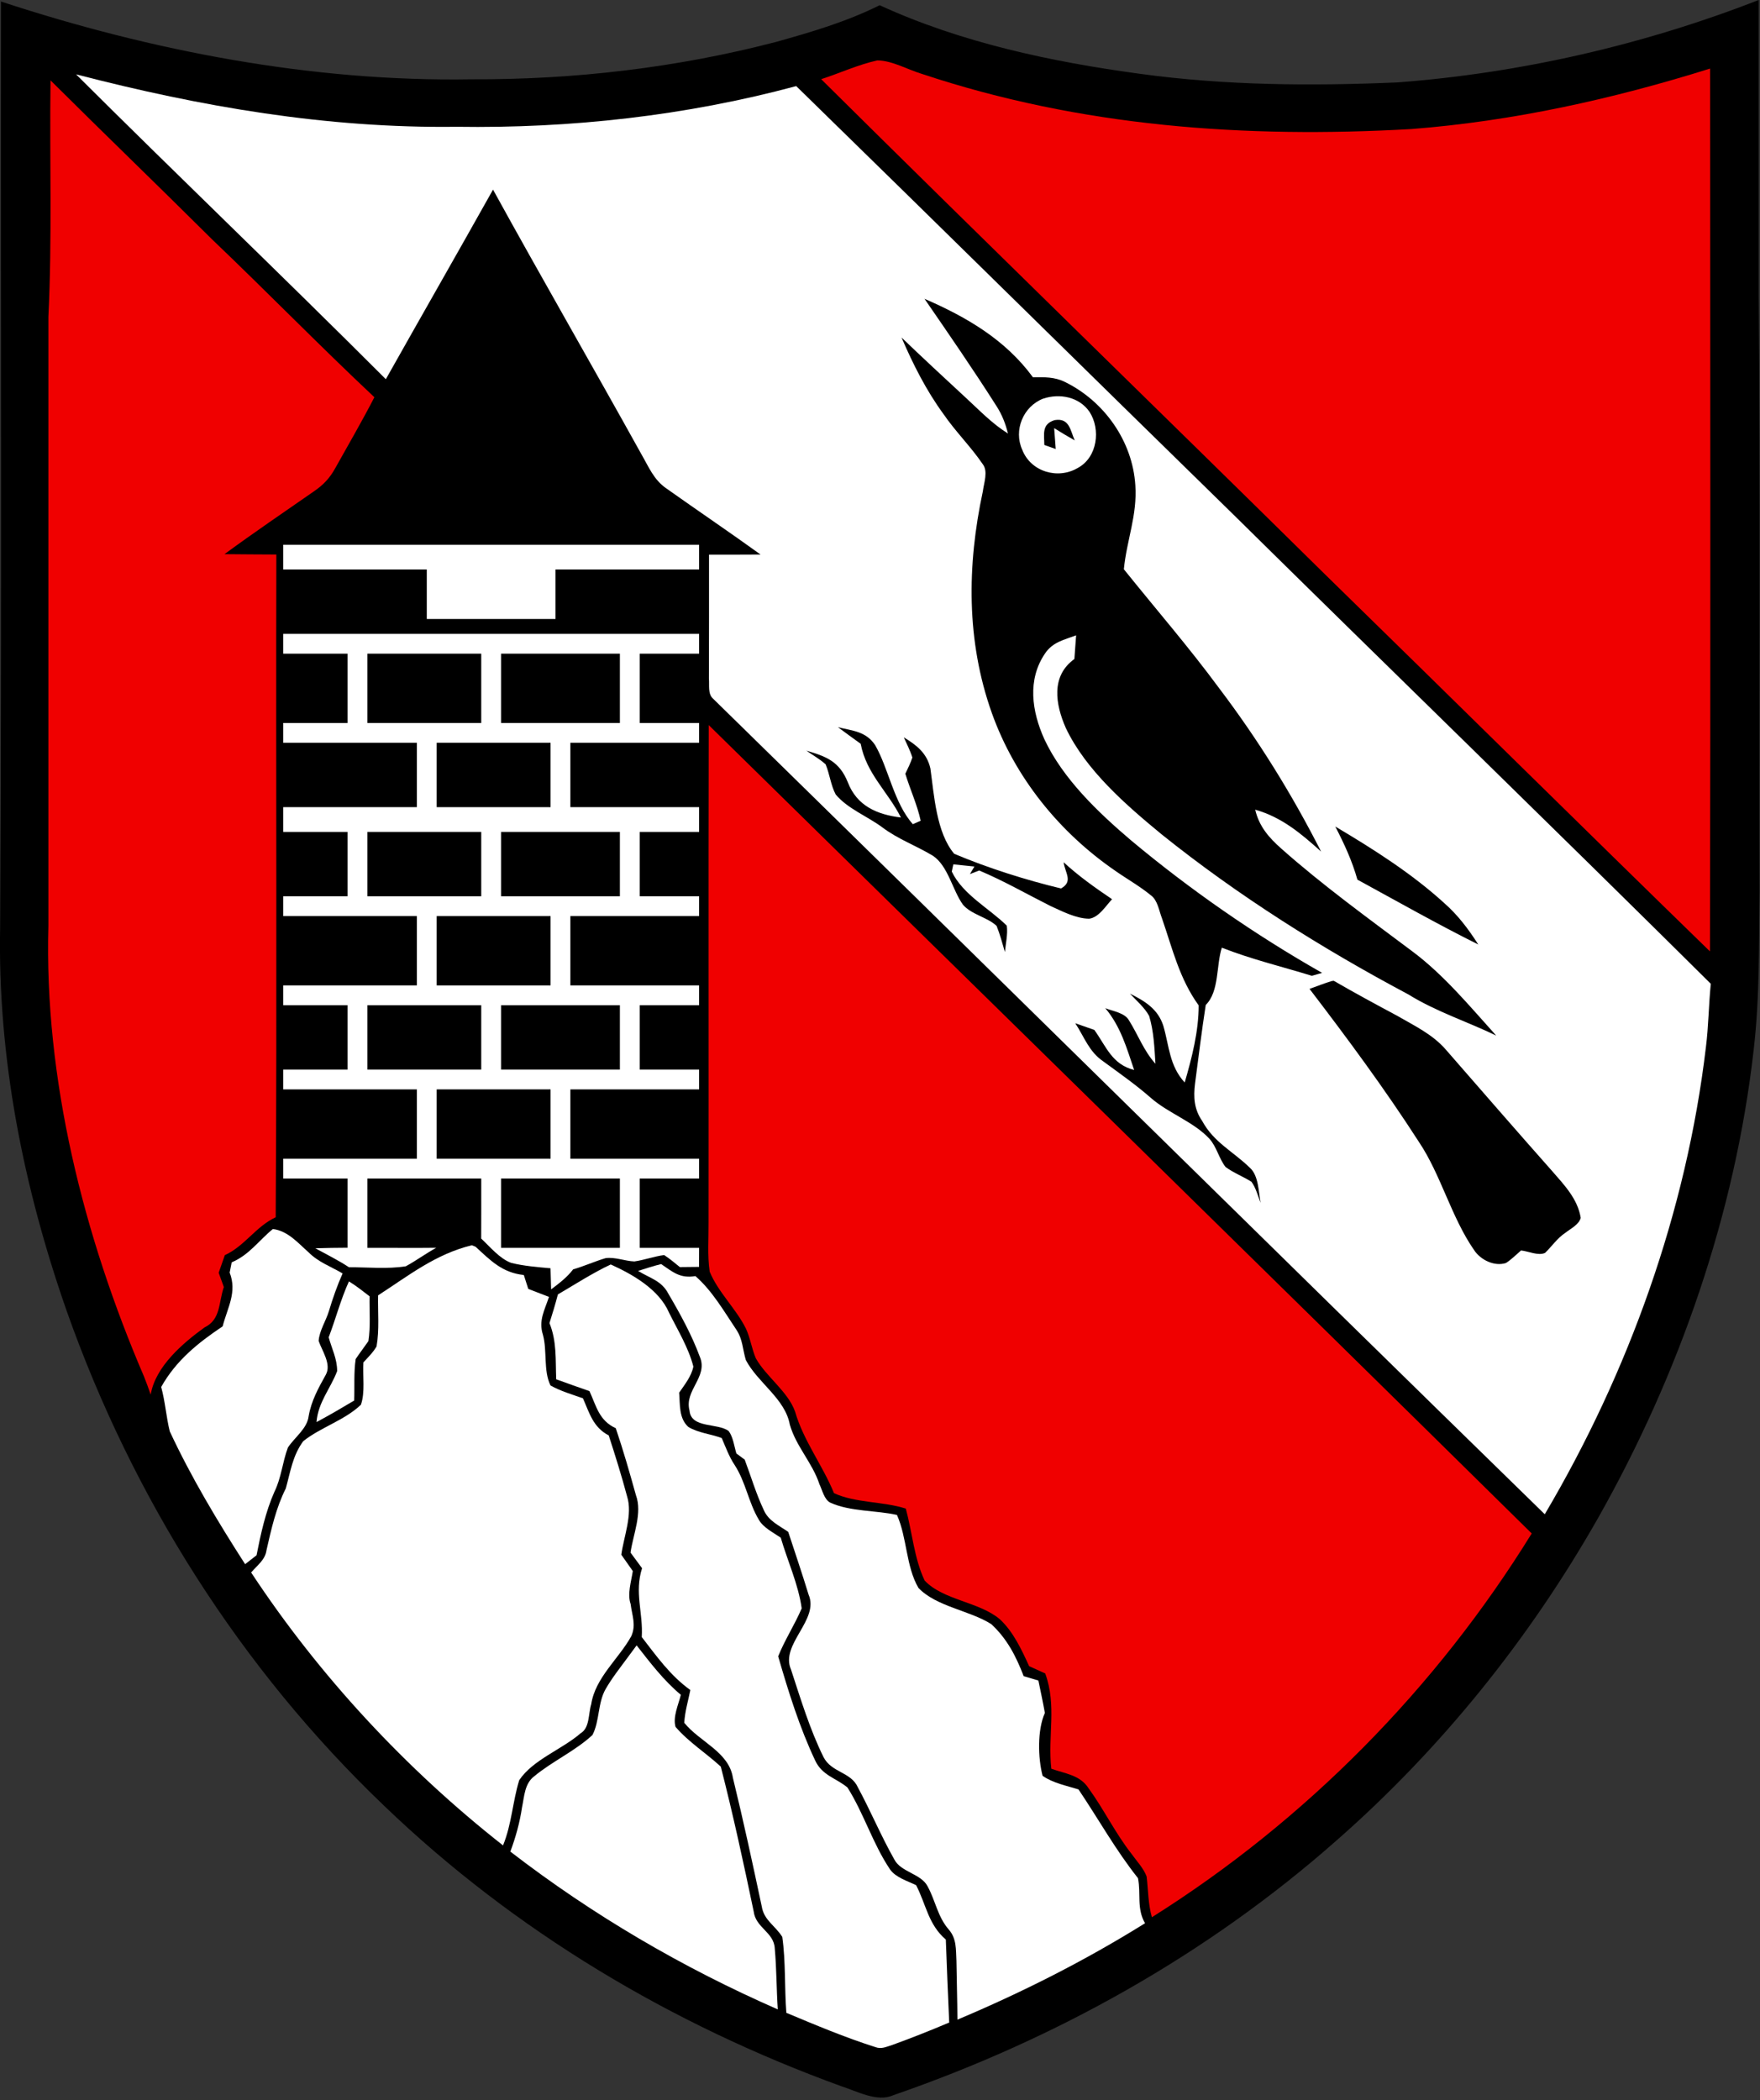
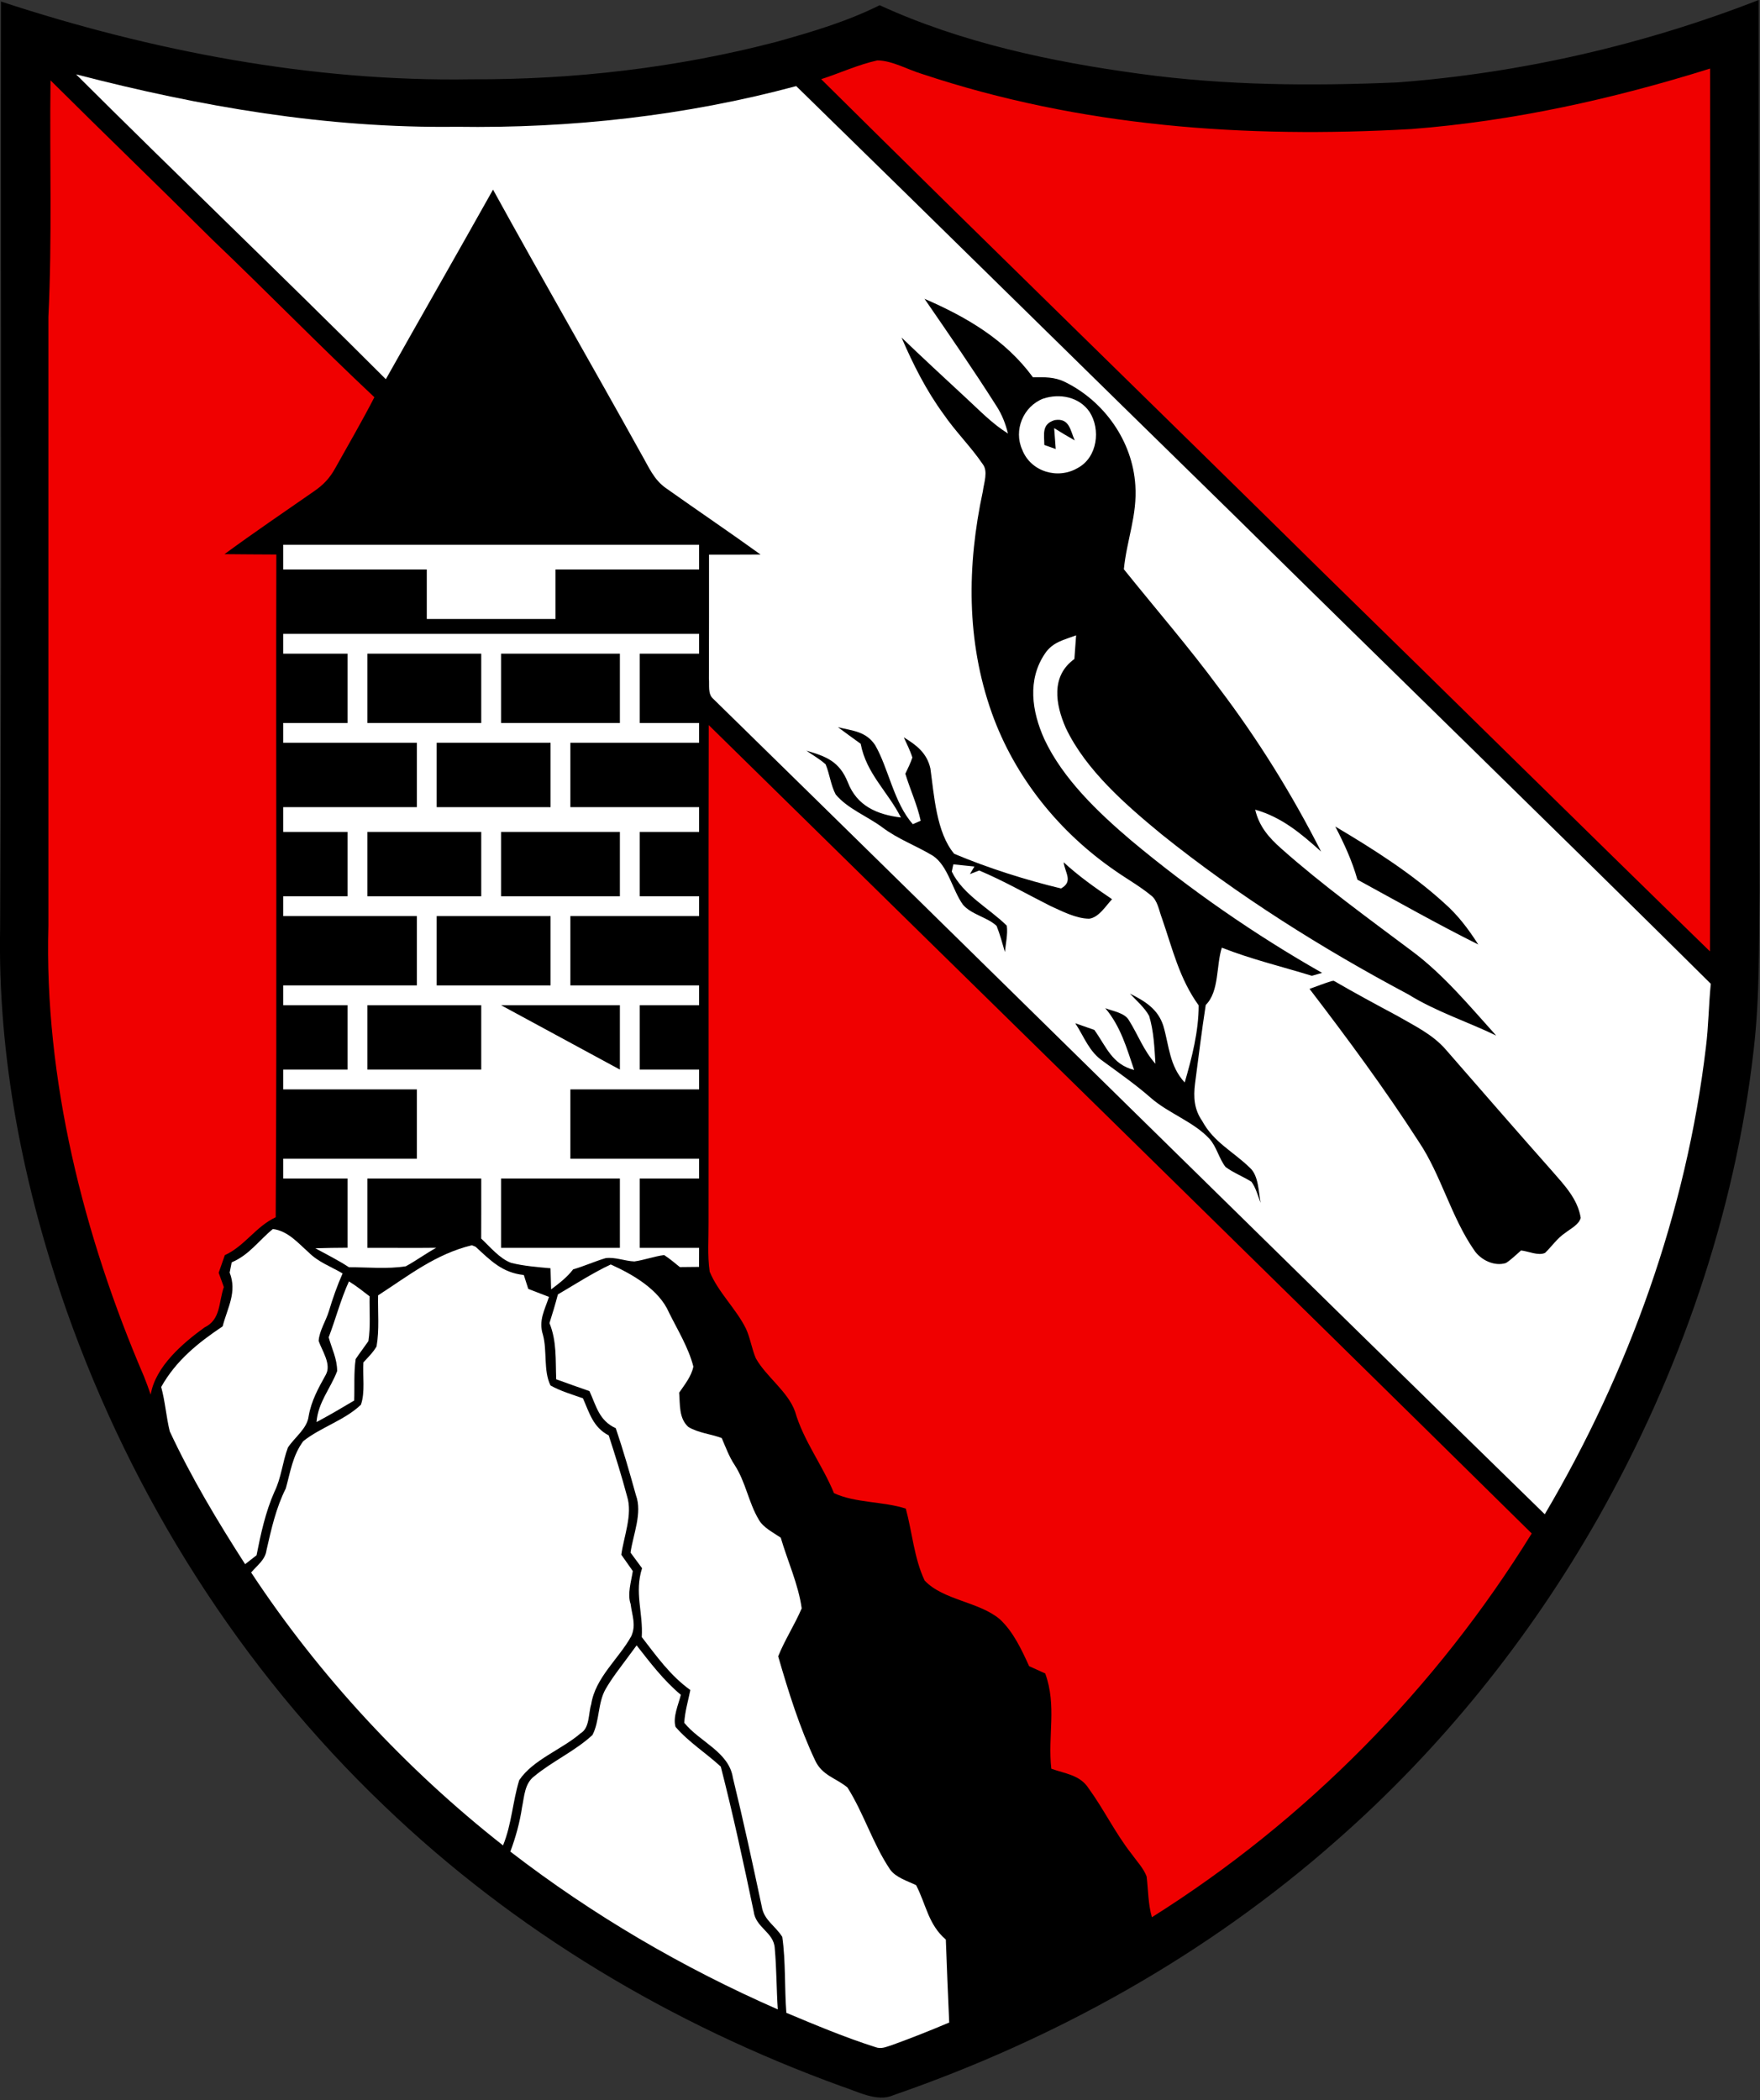
<svg xmlns="http://www.w3.org/2000/svg" width="600" height="716" version="1.1">
  <rect width="100%" height="100%" fill="#333333" stroke="none" />
  <g transform="matrix(1.688 0 0 1.688 -62.132 -28.668)">
    <path d="m392 16.98v59.02c0.33 40.32 0.08 80.67 0.17 121-0.14 10.71 0.05 21.36-1.19 32.02-3.75 33.12-15.05 65.57-31.42 94.54-13.89 24.45-31.71 46.61-52.86 65.16-26.09 23.03-56.7 40.09-89.54 51.44-3.2 1.44-7.27-0.83-10.37-1.81-34.34-12.46-66.04-31.33-92.42-56.68-28.96-27.67-50.78-62.21-64.1-99.94-8.73-24.96-13.98-51.21-13.43-77.73 0.32-62.2 0.09-124.49 0.16-186.71 30.43 9.99 62.89 16.25 95 15.71 20.68 0.09 41.49-2.32 61.51-7.54 7.23-2.02 14.2-4.07 20.96-7.42 16.4 7.54 34.73 11.44 52.55 13.85 17.27 2.37 34.59 2.48 51.98 1.74 24.83-1.86 49.81-7.59 73-16.65z" />
    <path transform="matrix(.592 0 0 .592 7.738 3.571)" d="m348.38 43.271c-6.534 1.435-12.764 4.339-19.129 6.398 56.864 56.374 114.33 112.19 171.37 168.43 43.998 42.969 87.778 86.242 131.84 129.14 0.219-100.37 0.085-200.8 0.051-301.19-33.227 10.4-67.128 17.931-101.91 20.633-56.745 3.225-112.83-0.778-167.03-18.826-4.862-1.469-10.113-4.558-15.195-4.592zm-282.04 6.787c-0.355 26.879 0.59 53.825-0.727 80.67v207.67c-1.469 52.339 12.039 105.94 32.604 153.83 0.827 2.043 1.569 4.119 2.295 6.213 1.587-9.539 10.907-17.542 18.369-22.928 5.588-2.701 4.763-8.459 6.586-13.777-0.591-1.621-1.182-3.241-1.756-4.879 0.692-1.992 1.385-4.002 2.094-5.994 6.872-3.174 10.518-9.741 17.355-12.932 0.456-75.334 0.033-150.75 0.219-226.1-5.892-0.034-11.801-0.052-17.693-0.119 10.029-7.361 20.31-14.335 30.508-21.426 3.225-2.212 5.404-4.489 7.295-7.934 4.474-8.037 9.134-15.989 13.338-24.178-18.774-17.626-36.755-36.097-55.395-53.875-18.268-18.184-36.824-36.047-55.092-54.23zm224.55 219.97c-0.135 56.56 1e-3 113.1-0.066 169.66 0.051 5.555-0.424 11.297 0.387 16.801 2.87 7.007 9 12.628 12.377 19.449 1.469 3.191 1.992 6.906 3.377 10.131 3.546 6.314 10.94 11.294 13.371 18.148 2.887 9.995 9.336 18.201 13.287 27.842 7.395 3.41 16.63 2.735 24.498 5.268 2.178 8.02 2.852 17.053 6.432 24.549 6.281 6.686 18.522 7.209 25.596 13.152 4.643 4.271 7.464 10.416 10.047 16.055 1.823 0.844 3.646 1.655 5.486 2.482 4.001 11.025 0.81 21.241 2.076 32.502 4.643 1.671 9.742 2.127 12.629 6.551 5.268 7.226 9.152 15.364 14.707 22.455 1.739 2.465 4.118 4.895 5.182 7.766 0.557 4.677 0.491 9.302 1.791 13.895 52.423-32.94 97.079-78.255 129.58-130.93-93.214-91.914-187.32-183.96-280.76-275.78z" fill="#f00000" stroke-width="1.688" />
    <path d="m52.17 32c25.29 6.55 50.62 10.92 76.83 10.59 23.04 0.35 46.35-2.22 68.61-8.22 29.33 28.63 58.52 57.44 87.89 86.14 32.09 31.66 64.84 63.44 96.82 95.16-0.43 4.28-0.45 8.56-0.99 12.83-3.93 33.18-15.58 65.6-32.54 94.31-56.01-54.66-111.99-109.92-167.95-164.7-1.13-0.98-0.73-2.74-0.86-4.1 0.03-8.34 0.02-16.67 0.02-25.01 3.47 0 6.94 0.01 10.41-0.02-6.28-4.53-12.7-8.87-19.02-13.35-2.56-1.75-3.57-4.37-5.08-6.97-9.89-17.83-20.1-35.5-29.93-53.38-7.17 12.79-14.46 25.51-21.65 38.29-20.68-20.69-41.84-40.92-62.56-61.57z" fill="#fff" />
    <path d="m223.52 77.33c8.5 3.69 16.32 8.24 21.9 15.85 2.26-0.03 4.38-0.09 6.45 0.94 7.96 3.9 13.67 11.96 14.23 20.87 0.41 6.07-1.72 10.97-2.32 16.96 6.43 8.01 13.15 15.75 19.25 24.03 7.89 10.42 14.67 21.35 20.59 32.99-4.05-3.64-7.95-6.95-13.31-8.46 0.77 3.35 2.77 5.66 5.28 7.87 8.33 7.39 17.47 14.01 26.38 20.69 6.39 4.74 11.72 11.2 17.01 17.06-5.94-2.86-12.13-4.83-17.76-8.32-17.44-9.28-34.33-19.9-49.75-32.27-7.19-5.91-15.37-13-19.41-21.53-2.09-4.73-3.07-10.48 1.73-13.93 0.13-1.59 0.24-3.19 0.35-4.78-2.44 0.92-4.68 1.33-6.25 3.62-3.66 5.35-2.69 11.74-0.17 17.34 3.74 8.01 10.88 14.81 17.54 20.47 11.89 9.94 25.08 19.09 38.56 26.74-0.69 0.2-1.38 0.4-2.07 0.59-6.08-1.87-12.24-3.34-18.18-5.68-1.16 3.59-0.49 8.84-3.25 11.57-0.82 5.27-1.46 10.57-2.16 15.86-0.35 2.77-0.19 5.22 1.45 7.58 2.34 4.32 6.25 6.15 9.61 9.43 1.8 1.59 1.74 4.86 2.19 7.09-0.57-1.4-0.96-3.04-1.86-4.25-1.68-1.07-3.64-1.8-5.23-2.99-1.31-1.66-1.81-4.12-3.28-5.72-3.18-3.42-8.2-5.09-11.78-8.21-3.06-2.69-6.39-5.01-9.67-7.42-2.85-1.95-3.76-4.83-5.62-7.68 1.28 0.45 2.56 0.9 3.85 1.35 2.44 3.41 3.56 6.95 8.04 8.09-1.51-4.45-2.73-8.81-5.83-12.48 1.55 0.62 3.96 0.92 4.81 2.5 1.83 2.92 2.96 6.11 5.32 8.72-0.2-3.19-0.33-6.57-1.27-9.65-0.93-1.72-2.57-3.09-3.88-4.51 3.02 1.51 5.66 3.1 6.75 6.52 1.2 4.15 1.21 8.04 4.31 11.43 1.45-4.99 2.83-10.35 2.82-15.58-3.89-5.38-5.26-11.36-7.4-17.55-0.6-1.52-0.87-3.67-2.24-4.67-2.24-1.84-4.81-3.28-7.18-4.94-11.34-7.8-20.3-18.87-24.95-31.88-5.18-14.55-5.03-29.8-1.82-44.76 0.21-1.69 1.12-4.08-0.03-5.52-2.4-3.53-5.49-6.56-7.91-10.09-3.5-4.79-6.14-10.04-8.48-15.47 4.25 4.08 8.57 8.08 12.89 12.08 2.83 2.59 5.32 5.26 8.61 7.31-0.5-1.99-1.21-3.84-2.34-5.57-4.66-7.34-9.59-14.48-14.52-21.64z" />
    <path d="m247.47 97.5c3.35-1.12 7.28-0.37 9.37 2.65 2.31 3.55 1.61 9.19-2.34 11.33-4.04 2.41-9.52 0.78-11.24-3.66-1.79-3.95 0.19-8.74 4.21-10.32z" fill="#fff" />
    <path d="m253.86 105.93c-1.4-0.79-2.78-1.62-4.15-2.48 0.1 1.41 0.21 2.81 0.31 4.22-0.77-0.27-1.54-0.54-2.3-0.82-0.02-2.16-0.58-4.23 2.1-5.02 2.97-0.48 3.13 2.03 4.04 4.1z" />
    <path d="m94 127h84v5h-29v10h-26v-10h-29z" fill="#fff" />
    <path d="m94 145h84v4h-12v14h12v4h-26v13h26v5h-12v13h12v4h-26v14h26v4h-12v13h12v4h-26v14h26v4h-12v14h12c0 1.28 0 2.57-0.01 3.85-1.29 0.02-2.59 0.03-3.88 0.04-1.03-0.84-2.05-1.7-3.17-2.43-2.04 0.27-3.98 1-6.01 1.29-1.92-0.07-3.94-0.94-5.84-0.66-2.21 0.66-4.31 1.62-6.53 2.26-1.28 1.65-2.79 2.8-4.45 4.04-0.05-1.42-0.09-2.84-0.12-4.26-2.64-0.24-5.38-0.45-7.95-1.09-2.35-0.88-4.24-3.22-6.05-4.91 0.02-4.04 0.01-8.09 0.01-12.13h-23v14c4.64-0.02 9.28 0.05 13.92-0.01-2.12 1.15-4.05 2.6-6.16 3.74-3.73 0.59-7.71 0.18-11.48 0.19-2.18-1.43-4.5-2.58-6.79-3.83 2.17-0.08 4.34-0.09 6.51-0.11v-13.98h-13v-4h27v-14h-27v-4h13v-13h-13v-4h27v-14h-27v-4h13v-13h-13v-5h27v-13h-27v-4h13v-14h-13z" fill="#fff" />
    <path d="m111 149h23v14h-23z" />
    <path d="m138 149h24v14h-24z" />
    <path d="m206.04 163.85c3 0.75 5.64 0.82 7.51 3.62 2.7 4.66 3.79 11.69 7.62 15.97l1.58-0.7c-0.7-3.24-2.14-6.32-3.1-9.49 0.51-1.08 1.04-2.13 1.42-3.27-0.43-1.39-1.13-2.75-1.73-4.08 2.56 1.56 4.67 3.17 5.37 6.28 0.75 5.35 1.19 12.95 4.81 17.24 6.75 2.85 14.44 5.29 21.57 7 2.52-1.41 0.82-3.11 0.53-5.29 3.03 2.79 6.37 5.16 9.78 7.46-1.29 1.37-2.65 3.68-4.63 3.94-2.68-0.04-5.47-1.51-7.87-2.6-4.77-2.4-9.39-5.06-14.33-7.14-0.63 0.25-1.25 0.49-1.88 0.73 0.3-0.51 0.61-1.02 0.91-1.53l-4.26-0.44-0.31 1.46c2.24 4.69 7.67 7.49 11.11 10.93 0.23 1.73-0.22 3.59-0.38 5.32-0.52-1.76-0.99-3.58-1.68-5.28-1.87-1.76-5.11-2.29-6.8-4.29-2.1-2.9-2.98-7.8-6.04-9.86-3.39-2.06-7.1-3.36-10.29-5.79-2.96-2.19-7.03-3.77-9.37-6.61-0.99-1.87-1.21-4.12-2.03-6.08-1.17-1.06-2.6-1.86-3.89-2.76 4.07 1.17 6.69 2.21 8.37 6.38 1.84 4.78 5.9 6.53 10.73 7.12-2.68-5.29-6.97-8.82-8.13-14.89-1.53-1.12-3.08-2.21-4.59-3.35z" />
    <path d="m125 167h23v13h-23z" />
    <path d="m306.48 183.91c7.66 4.54 15.49 9.51 22.08 15.53 2.72 2.4 4.86 5.25 6.8 8.3-8.26-4.12-16.31-8.68-24.41-13.1-1.06-3.78-2.67-7.26-4.47-10.73z" />
    <path d="m111 185h23v13h-23z" />
    <path d="m138 185h24v13h-24z" />
    <path d="m125 202h23v14h-23z" />
    <path d="m305.75 215.12 0.43-0.05c4.2 2.44 8.46 4.74 12.74 7.03 3.59 2.08 7.24 3.78 9.96 6.95 7.14 8.2 14.28 16.41 21.49 24.55 2.42 2.78 5.08 5.56 5.68 9.35-0.36 1.37-2.06 2.19-3.11 3.02-1.67 1.11-2.68 2.7-4.1 4.06-1.39 0.62-3.37-0.35-4.84-0.5-0.98 0.86-1.95 1.82-3.04 2.53-2.32 0.76-5.11-0.6-6.42-2.57-4.64-6.68-6.72-15.25-11.16-21.87-6.87-10.67-14.39-20.84-22.1-30.92 1.49-0.53 2.96-1.11 4.47-1.58z" />
    <path d="m111 220h23v13h-23z" />
-     <path d="m138 220h24v13h-24z" />
-     <path d="m125 237h23v14h-23z" />
+     <path d="m138 220h24v13z" />
    <path d="m138 255h24v14h-24z" />
    <g fill="#fff">
      <path d="m91.92 265.2c3.04 0.39 5.03 2.78 7.2 4.7 2.03 2.03 4.43 2.83 6.88 4.27-1.11 2.5-1.99 5.03-2.78 7.65-0.6 1.96-1.92 3.94-2.06 5.98 0.7 2.03 2.65 4.74 1.43 6.86-1.51 2.71-2.91 5.24-3.45 8.35-0.31 2.52-2.79 4.21-4.19 6.33-1.11 2.99-1.32 6.09-2.72 8.93-1.79 4.05-2.76 8.49-3.61 12.82l-2.31 1.8c-5.54-8.62-10.89-17.53-15.22-26.83-0.72-2.94-0.92-5.99-1.73-8.96 3.01-5.35 7.41-8.89 12.41-12.24 1.01-3.85 2.95-6.91 1.42-10.86 0.14-0.69 0.27-1.38 0.41-2.07 3.57-1.51 5.44-4.39 8.32-6.73z" />
      <path d="m132.1 268.48 0.77 0.31c3.04 2.8 5.36 5.23 9.73 5.7 0.3 0.93 0.6 1.87 0.9 2.81 1.39 0.53 2.79 1.07 4.18 1.61-0.87 2.67-2.15 4.76-1.22 7.65 0.89 3.26 0.06 7.26 1.53 10.24 2.02 1.14 4.36 1.81 6.55 2.59 1.34 3.02 2.04 5.84 5.21 7.5 1.32 4.08 2.61 8.18 3.71 12.32 1.15 3.64-0.66 8.05-1.17 11.77 0.78 1.1 1.55 2.2 2.32 3.3-0.31 2.09-1.14 4.63-0.44 6.65 0.28 2.31 1.16 4.21 0.13 6.51-2.55 4.6-7.25 8.34-8.09 13.74-0.59 1.89-0.28 4.79-2.15 5.87-3.75 3.26-9.64 5.33-12.39 9.47-1.33 4.32-1.52 8.91-3.27 13.17-19.61-15.41-37.14-34.28-50.87-55.12 1.22-1.45 2.84-2.53 3.1-4.5 0.98-4.3 1.91-8.51 3.9-12.48 0.95-3.4 1.36-6.6 3.53-9.55 3.49-2.78 8.39-4.23 11.64-7.35 0.89-2.54 0.33-5.84 0.5-8.55 0.92-1.01 1.99-2.04 2.66-3.23 0.59-3.35 0.24-6.91 0.31-10.31 6.2-4.01 11.61-8.34 18.93-10.12z" />
-       <path d="m170.33 272.28c2.38 1.61 3.82 2.95 6.92 2.43 3.38 2.93 5.78 7.11 8.26 10.81 1.31 1.94 1.27 3.97 1.93 6.15 2.46 4.66 7.92 7.77 8.88 13.04 1.28 4.45 4.53 7.63 5.99 12.05 0.56 1.16 0.97 3.1 2.18 3.7 4 1.84 9.42 1.55 13.47 2.49 2.05 4.59 1.81 10.42 4.34 14.74 3.6 3.78 10.35 4.54 14.69 7.3 3.19 2.92 5.04 6.54 6.56 10.52 0.99 0.3 1.98 0.59 2.97 0.88 0.45 2.18 0.92 4.35 1.31 6.54-1.55 3.48-1.4 9.08-0.46 12.7 2.04 1.46 4.88 2.01 7.25 2.75 4.04 5.99 7.51 12.26 12.02 17.93 0.62 3.17-0.31 6.1 1.42 9.1-12.08 7.53-24.78 13.95-37.89 19.47-0.02-3.96-0.15-7.92-0.2-11.88-0.13-2.33 0.07-4.45-1.55-6.32-2.28-2.62-2.67-5.84-4.3-8.77-1.3-2.49-5.36-2.83-6.67-5.34-2.69-4.74-4.8-9.83-7.4-14.63-1.37-3.09-5.31-2.94-6.92-6.08-2.77-5.6-4.62-11.75-6.57-17.69-2.24-5.11 5.79-10.01 3.54-15.16-1.29-4.23-2.72-8.43-4.1-12.64-1.86-1.3-4.01-2.23-4.94-4.42-1.55-3.27-2.58-6.79-3.85-10.17-0.56-0.41-1.12-0.83-1.68-1.25-0.45-1.46-0.64-3.27-1.55-4.52-2.17-1.68-7.61-0.5-7.91-4.12-1.12-4.14 3.8-6.78 2.08-10.88-1.64-4.44-3.97-8.68-6.37-12.76-1.36-2.63-3.74-3.12-6.1-4.59 1.54-0.49 3.08-0.99 4.65-1.38z" />
      <path d="m160.15 272.36c4.44 2 9.77 5.06 11.77 9.72 1.74 3.51 3.95 7.09 4.92 10.9-0.38 1.95-1.76 3.66-2.87 5.27 0.2 2.39-0.09 5.15 1.85 6.92 1.98 1.21 4.58 1.43 6.75 2.25 0.79 1.83 1.49 3.77 2.6 5.43 2.27 3.5 2.8 7.57 4.89 11.06 0.9 1.61 2.94 2.6 4.43 3.63 1.37 4.7 3.56 9.43 4.23 14.27-1.41 3.31-3.4 6.34-4.75 9.69 2.06 7.12 4.31 14.35 7.48 21.06 1.43 3.04 4.15 3.48 6.51 5.43 3.3 5.21 5.13 11.39 8.59 16.53 1.12 1.64 3.56 2.36 5.28 3.2 2.06 4.01 2.45 7.93 6 10.99 0.2 5.58 0.43 11.16 0.68 16.75-3.79 1.61-7.63 3.13-11.49 4.53-1.21 0.36-2.19 0.91-3.46 0.42-6.1-1.94-12.04-4.44-17.94-6.91-0.39-5.08-0.11-10.29-0.82-15.33-1.45-2.31-3.69-3.35-4.14-6.12-1.85-8.7-3.73-17.41-5.84-26.04-0.81-5.23-6.74-7.24-9.82-11.09 0.14-2.3 0.77-4.33 1.23-6.61-4.06-2.92-6.79-6.8-9.81-10.7 0.3-4.9-1.52-8.98 0.06-13.9-0.78-1.06-1.55-2.11-2.33-3.16 0.54-3.71 2.42-8.01 1.09-11.6-1.26-4.53-2.56-9.07-4.07-13.52-3.37-1.54-3.91-4.41-5.31-7.49-2.24-0.79-4.49-1.57-6.72-2.39-0.16-3.92 0.15-7.63-1.36-11.35 0.61-1.92 1.19-3.84 1.7-5.79 3.51-2.06 7-4.32 10.67-6.05z" />
      <path d="m107.28 275.78c1.48 0.9 2.8 1.96 4.17 3.01-0.06 2.99 0.22 6.09-0.24 9.05-0.84 1.22-1.75 2.39-2.57 3.62-0.4 2.75-0.2 5.6-0.3 8.38-2.51 1.5-5.03 2.98-7.61 4.35 0.33-4.04 2.81-6.71 4.17-10.3-0.01-2.53-1.08-4.49-1.71-6.82 1.43-3.74 2.43-7.66 4.09-11.29z" />
      <path d="m165.38 349.29c2.78 3.54 5.44 7.07 8.93 9.98-0.47 1.96-1.66 4.48-1.07 6.48 2.61 3.05 6.18 5.3 9.14 8.03 2.48 9.68 4.6 19.46 6.64 29.24 0.42 3.35 4.1 4.18 4.26 7.49 0.37 4.08 0.34 8.21 0.61 12.3-19.21-8.42-37.39-19.05-54.01-31.87 1.08-2.92 1.9-5.86 2.36-8.95 0.46-2.18 0.51-4.8 2.46-6.26 3.65-3.04 8.28-5.1 11.76-8.34 1.46-2.77 1.06-6.47 2.65-9.26 1.31-2.28 2.99-4.39 4.54-6.5 0.58-0.78 1.15-1.56 1.73-2.34z" />
    </g>
  </g>
</svg>